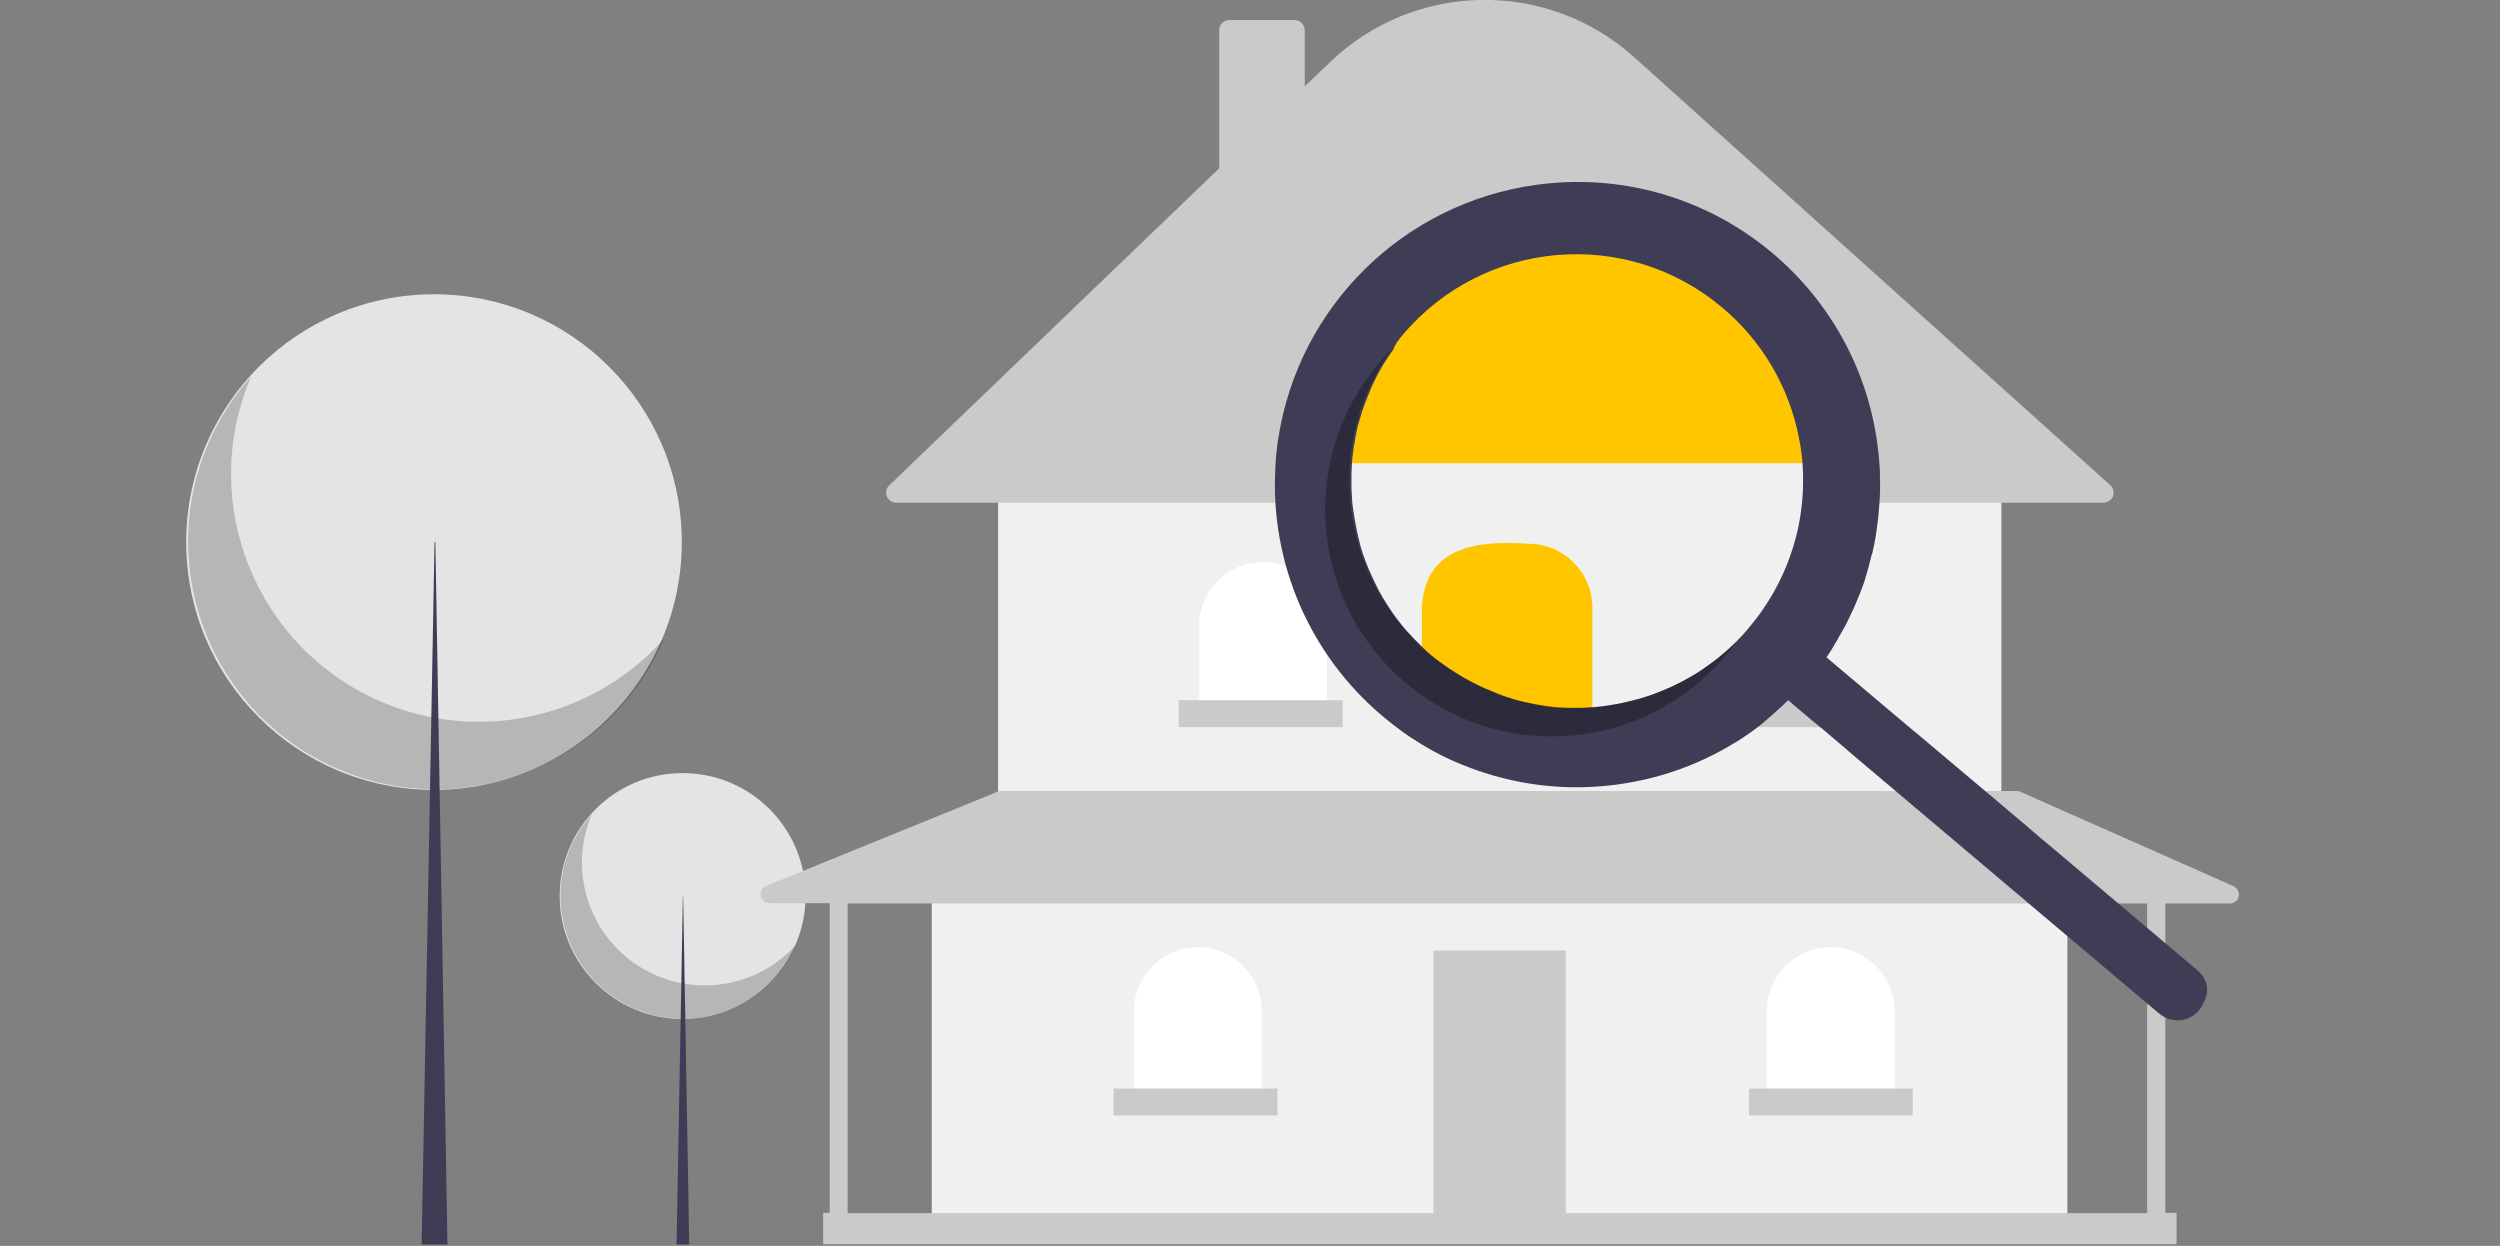
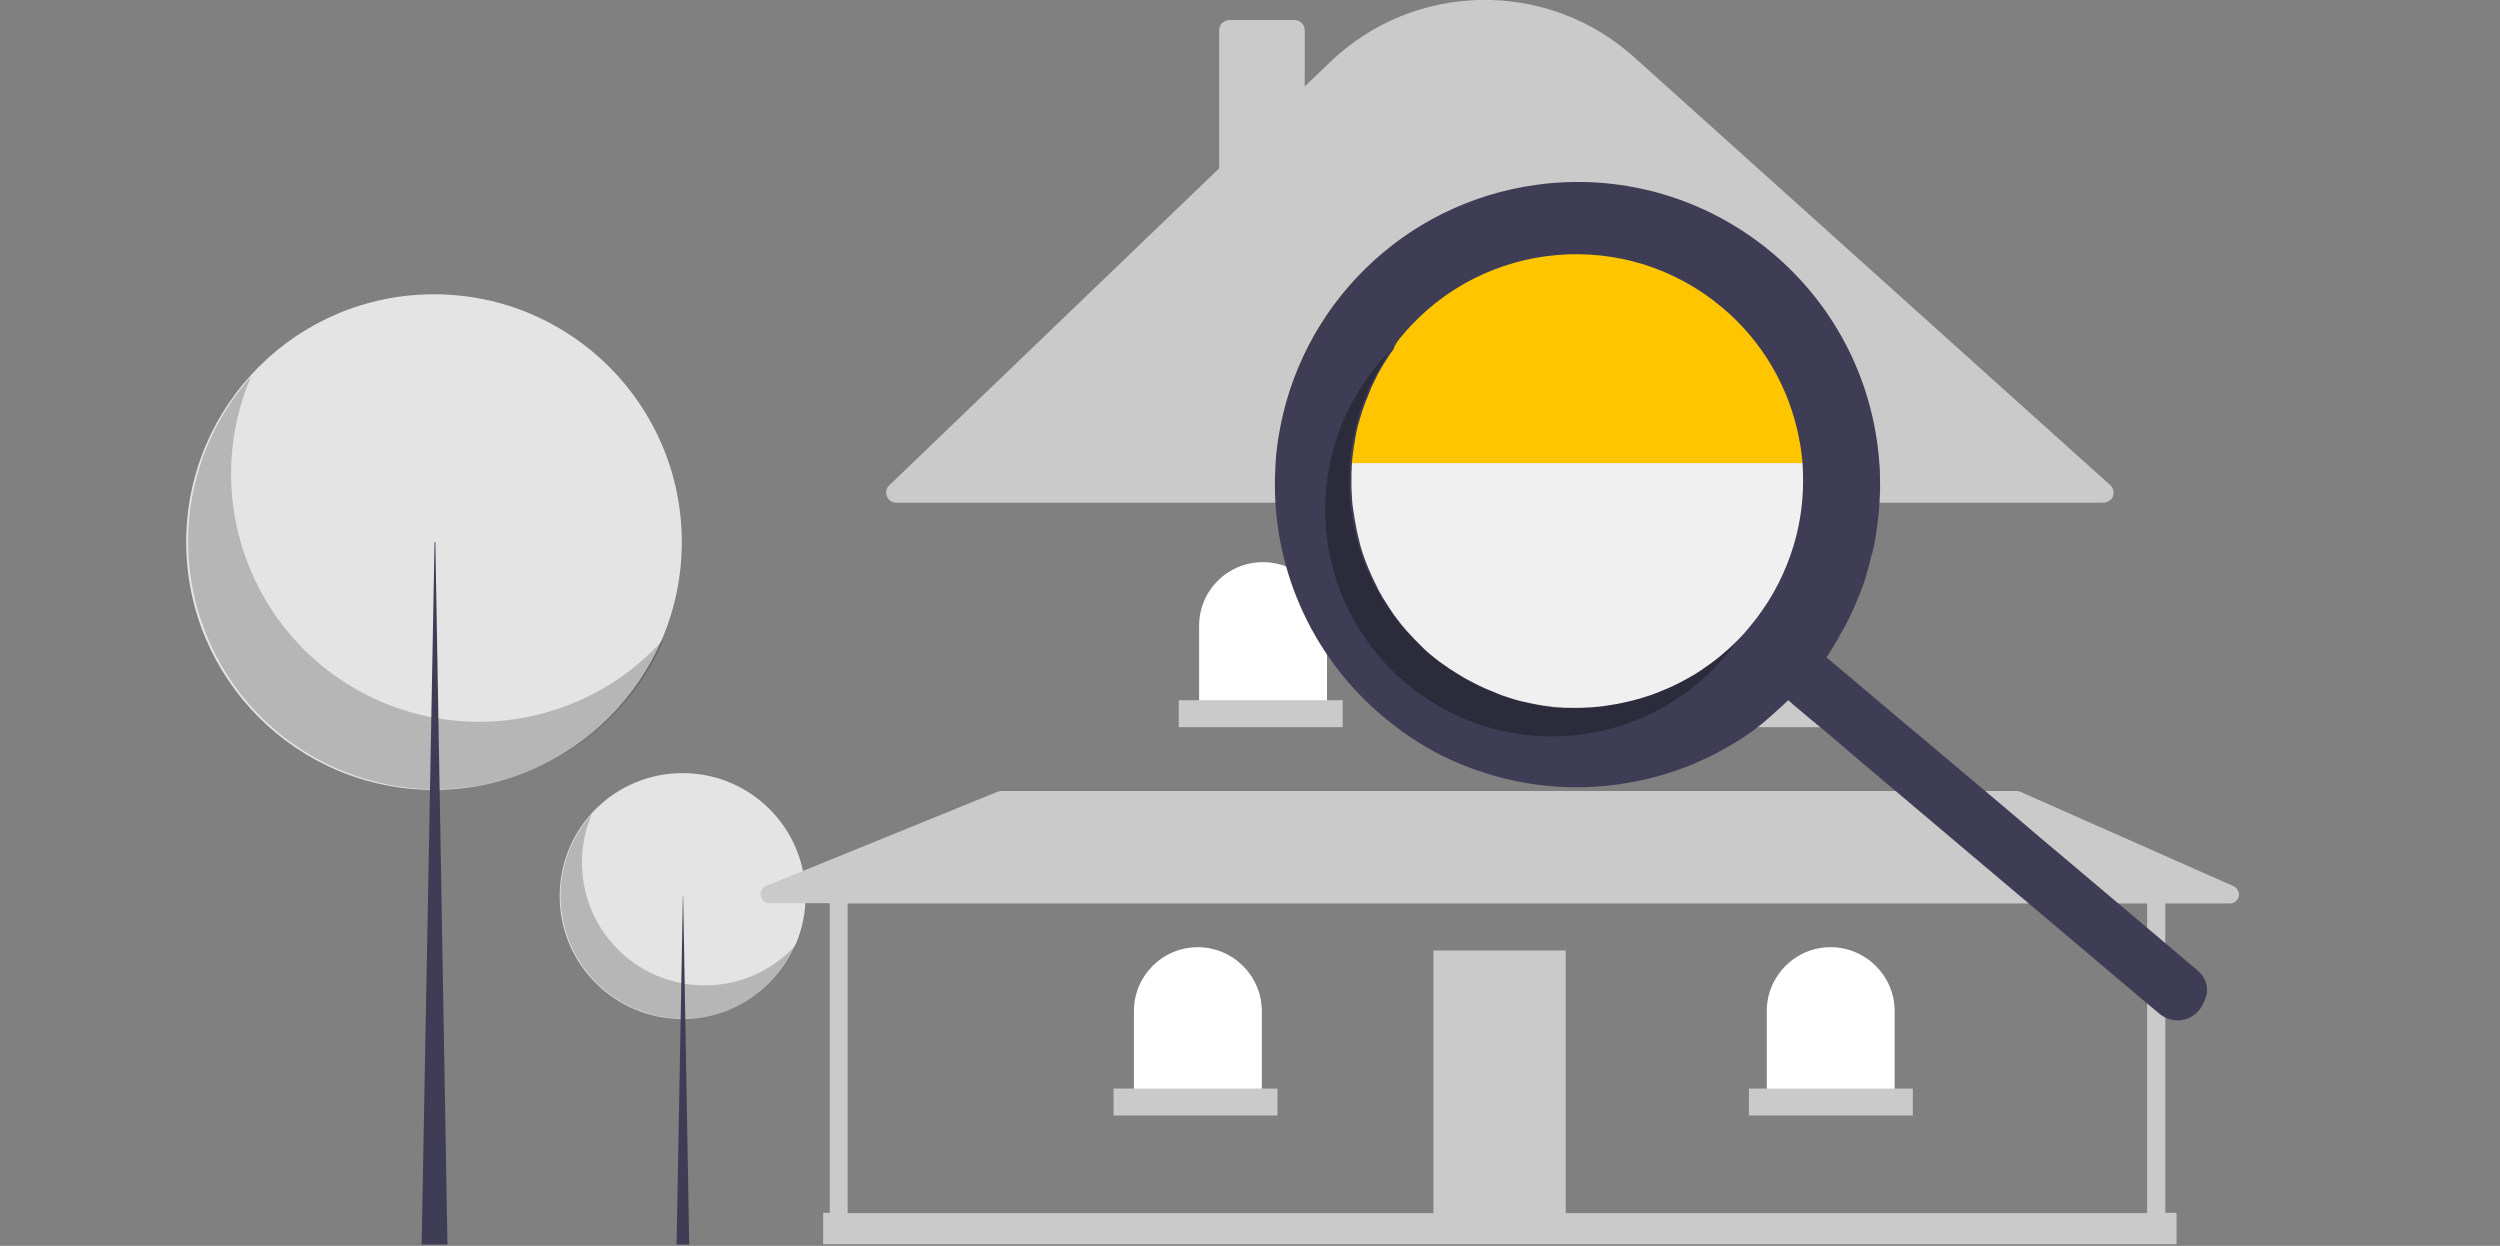
<svg xmlns="http://www.w3.org/2000/svg" version="1.1" id="Layer_1" x="0px" y="0px" viewBox="0 0 909 453" style="enable-background:new 0 0 909 453;" xml:space="preserve">
  <rect x="0" y="0" width="909" height="453" fill="#808080" stroke="none" />
  <style type="text/css">
	.st0{fill:#E4E4E4;}
	.st1{opacity:0.2;enable-background:new    ;}
	.st2{fill:#3F3D56;}
	.st3{fill:#F0F0F0;}
	.st4{fill:#CACACA;}
	.st5{fill:#FFFFFF;}
	.st6{fill:#FFC600;}
	.st7{opacity:0.3;enable-background:new    ;}
</style>
  <circle class="st0" cx="248.2" cy="325.8" r="44.7" />
  <path class="st1" d="M215.2,296c-9.7,22.7,0.8,49,23.5,58.7c17.7,7.5,38.2,3,50.9-11.4c-9.7,22.7-36,33.2-58.7,23.5  c-22.7-9.7-33.2-36-23.5-58.7C209.4,303.7,212,299.6,215.2,296z" />
  <polygon class="st2" points="248.3,325.8 248.4,325.8 250.6,452.5 246,452.5 " />
  <circle class="st0" cx="157.8" cy="197.1" r="90.1" />
  <path class="st1" d="M91.3,136.9c-19.6,45.8,1.7,98.7,47.4,118.3c35.6,15.2,76.9,6,102.7-22.9c-19.6,45.8-72.5,67-118.3,47.4  s-67-72.5-47.4-118.3C79.5,152.5,84.8,144.2,91.3,136.9z" />
  <polygon class="st2" points="158,197.1 158.3,197.1 162.7,452.5 153.3,452.5 " />
-   <rect x="338.8" y="320.3" class="st3" width="412.9" height="122.4" />
  <rect x="521.2" y="345.6" class="st4" width="48.1" height="97.1" />
-   <rect x="362.9" y="175.9" class="st3" width="364.8" height="112.6" />
  <path class="st4" d="M764.6,182.8H325.9c-2,0-3.7-1.6-3.7-3.7c0-1,0.4-2,1.1-2.6L443.3,61.2V11c0-2,1.6-3.7,3.7-3.7h23.7  c2,0,3.7,1.6,3.7,3.7v20.4l9.1-8.7c30.7-29.6,79.1-30.4,110.8-1.8l173,155.5c1.5,1.4,1.6,3.7,0.3,5.2  C766.7,182.4,765.7,182.8,764.6,182.8L764.6,182.8z" />
  <path class="st5" d="M459.2,204.4L459.2,204.4c12.8,0,23.3,10.4,23.3,23.3v31.4l0,0h-46.5l0,0v-31.4  C435.9,214.8,446.3,204.4,459.2,204.4z" />
  <path class="st5" d="M545.3,204.8L545.3,204.8c12.8,0,23.3,10.4,23.3,23.3v0v31.4l0,0H522l0,0v-31.4  C522,215.2,532.4,204.8,545.3,204.8L545.3,204.8z" />
  <path class="st5" d="M631.4,205.2L631.4,205.2c12.8,0,23.3,10.4,23.3,23.3v0v31.4l0,0h-46.5l0,0v-31.4  C608.1,215.6,618.5,205.2,631.4,205.2L631.4,205.2z" />
  <path class="st5" d="M665.6,344.4L665.6,344.4c12.8,0,23.3,10.4,23.3,23.3c0,0,0,0,0,0V399l0,0h-46.5l0,0v-31.4  C642.4,354.8,652.8,344.4,665.6,344.4L665.6,344.4z" />
  <path class="st5" d="M435.5,344.4L435.5,344.4c12.8,0,23.3,10.4,23.3,23.3V399l0,0h-46.5l0,0v-31.4  C412.3,354.8,422.7,344.4,435.5,344.4C435.5,344.4,435.5,344.4,435.5,344.4z" />
  <path class="st4" d="M812.1,322.2l-77.5-34.3c-0.4-0.2-0.9-0.3-1.3-0.3H364.1c-0.4,0-0.8,0.1-1.2,0.2l-84.3,34.3  c-1.7,0.7-2.5,2.6-1.8,4.3c0.5,1.2,1.7,2,3,2h21.9v112.6h-2.4v11.4h492.1v-11.4h-4.1V328.5h23.5c1.8,0,3.3-1.5,3.3-3.3  C814,323.9,813.2,322.7,812.1,322.2z M780.7,441.1H308.2V328.5h472.5L780.7,441.1z" />
  <rect x="428.6" y="254.6" class="st4" width="59.6" height="9.8" />
  <rect x="515.9" y="254.6" class="st4" width="59.6" height="9.8" />
  <rect x="603.2" y="254.6" class="st4" width="59.6" height="9.8" />
  <rect x="635.9" y="395.8" class="st4" width="59.6" height="9.8" />
  <rect x="404.9" y="395.8" class="st4" width="59.6" height="9.8" />
  <path class="st3" d="M679.9,174.2c0,0.6,0,1.3,0,1.9c0,0.8,0,1.5-0.1,2.3c0,0.7-0.1,1.3-0.1,2c-0.1,2.2-0.3,4.4-0.6,6.6  c-0.1,0.6-0.1,1.1-0.2,1.7c-0.1,0.4-0.1,0.9-0.2,1.3c-0.1,0.5-0.1,1-0.2,1.5c-0.2,1-0.3,2.1-0.5,3.1c-0.1,0.5-0.2,1-0.3,1.6  c-0.2,1-0.4,2.1-0.7,3.1c0,0.1,0,0.2-0.1,0.2c-0.1,0.5-0.2,1-0.4,1.5c0,0.1-0.1,0.3-0.1,0.4c-0.1,0.4-0.2,0.8-0.3,1.1  c-0.1,0.5-0.3,1-0.4,1.6c-0.2,0.8-0.5,1.6-0.7,2.5c0,0.1-0.1,0.2-0.1,0.3c-0.5,1.5-1,3.1-1.5,4.6c-0.3,0.8-0.6,1.6-0.9,2.4  c-0.3,0.8-0.6,1.6-1,2.4c-0.3,0.8-0.7,1.5-1,2.3c-0.1,0.2-0.2,0.4-0.2,0.5c-0.4,0.8-0.7,1.6-1.1,2.3c0,0,0,0,0,0  c-0.3,0.6-0.6,1.2-0.9,1.9c0,0,0,0,0,0c-0.3,0.6-0.6,1.2-0.9,1.8l-0.5,1l-0.1,0.1c-0.6,1.2-1.3,2.4-2,3.5c-0.1,0.3-0.3,0.5-0.4,0.8  c-0.2,0.3-0.3,0.5-0.5,0.8c-0.1,0.2-0.2,0.4-0.3,0.5c-0.2,0.3-0.4,0.7-0.6,1c0,0.1-0.1,0.1-0.1,0.2c-0.4,0.6-0.8,1.2-1.1,1.8  c-0.5,0.7-1,1.4-1.4,2.1l-10.9,17.4l-0.5-0.4l-0.1-0.1h0l-0.4-0.4l-1.2-1c-0.4,0.4-0.7,0.7-1.1,1c-0.1,0.1-0.3,0.3-0.4,0.4  c-0.1,0.1-0.2,0.2-0.3,0.3c-18.8,18.3-43.7,29-70,29.8h0c-19.9,0.5-39.5-4.1-57-13.5c-0.4-0.2-0.8-0.4-1.2-0.6  c-2.3-1.2-4.5-2.5-6.7-4c0,0,0,0,0,0c-2.5-1.8-5-3.7-7.4-5.8c-26.3-22.2-40.7-55.4-38.9-89.8c0-0.7,0.1-1.3,0.1-2  c0.2-2.4,0.4-4.8,0.7-7.2c0.1-0.7,0.2-1.3,0.3-2h213.8c0.4,3.1,0.7,6.1,0.9,9.2C679.8,170.3,679.9,172.2,679.9,174.2z" />
  <path class="st6" d="M678.8,159.2c-8.9-59-63.9-99.7-123-90.8c-46.9,7.1-83.8,43.9-90.8,90.8c-0.1,0.7-0.2,1.3-0.3,2  c-0.3,2.4-0.6,4.8-0.7,7.2h215.7C679.6,165.3,679.3,162.2,678.8,159.2z" />
-   <path class="st6" d="M579,270.5H517V221c1.1-22.6,20.5-24.5,38.7-23.3c12.8,0,23.3,10.4,23.3,23.3c0,0,0,0,0,0V270.5z" />
  <path class="st2" d="M517,235.3L517,235.3C517,235.3,517,235.3,517,235.3L517,235.3z M492.1,159.2c0,0.2-0.1,0.5-0.1,0.8  C492,159.7,492.1,159.4,492.1,159.2L492.1,159.2z M490.9,168.4c0,0.4-0.1,0.8-0.1,1.1C490.8,169.2,490.8,168.8,490.9,168.4  c0-0.1,0-0.1,0-0.2C490.9,168.3,490.9,168.3,490.9,168.4L490.9,168.4z M517,235.3C517,235.3,517,235.3,517,235.3L517,235.3  L517,235.3z M492.1,159.2c0,0.2-0.1,0.5-0.1,0.8C492,159.7,492.1,159.4,492.1,159.2L492.1,159.2z M490.8,169.5  c0-0.4,0.1-0.8,0.1-1.1c0-0.1,0-0.1,0-0.2c0,0.1,0,0.1,0,0.2C490.8,168.8,490.8,169.2,490.8,169.5z M799.7,353.5  c-0.2-0.2-0.4-0.4-0.6-0.6l0,0l-49.5-41.8l-1.3-1.1l-4.9-4.1l-1.2-1l-6.9-5.9l-1.9-1.6l-3.9-3.3l-2-1.7l-19-16l-10.9-9.2l-1.5-1.2  l-32-27c0.5-0.7,1-1.4,1.4-2.1c0.4-0.6,0.8-1.2,1.1-1.8c0-0.1,0.1-0.1,0.1-0.2c0.2-0.3,0.4-0.7,0.6-1c0.1-0.2,0.2-0.4,0.3-0.5  c0.2-0.2,0.3-0.5,0.5-0.8c0.1-0.2,0.3-0.5,0.4-0.8c0.7-1.2,1.4-2.4,2-3.5l0.1-0.1l0.5-1c0.3-0.6,0.6-1.2,0.9-1.8c0,0,0,0,0,0  c0.3-0.6,0.6-1.2,0.9-1.9c0,0,0,0,0,0c0.4-0.8,0.7-1.5,1.1-2.3c0.1-0.2,0.2-0.4,0.2-0.5c0.3-0.8,0.7-1.5,1-2.3  c0.3-0.8,0.6-1.6,1-2.4c0.3-0.8,0.6-1.6,0.9-2.4c0.6-1.5,1.1-3.1,1.5-4.6c0-0.1,0-0.2,0.1-0.3c0.2-0.8,0.5-1.6,0.7-2.5  c0.1-0.5,0.3-1,0.4-1.6c0.1-0.4,0.2-0.8,0.3-1.1c0-0.1,0.1-0.3,0.1-0.4c0.1-0.5,0.2-1,0.4-1.5c0-0.1,0-0.2,0.1-0.2  c0.2-1,0.5-2.1,0.7-3.1c0.1-0.5,0.2-1,0.3-1.6c0.2-1,0.4-2.1,0.5-3.1c0.1-0.5,0.2-1,0.2-1.5c0.1-0.4,0.1-0.9,0.2-1.3  c0.1-0.6,0.1-1.1,0.2-1.7c0.3-2.2,0.4-4.4,0.6-6.6c0-0.7,0.1-1.3,0.1-2c0-0.8,0.1-1.5,0.1-2.3c0-0.6,0-1.3,0-1.9  c0-1.9-0.1-3.9-0.1-5.8c-0.2-3.1-0.5-6.2-0.9-9.2c-8.2-60.2-63.7-102.4-124-94.1c-48.2,6.6-86.3,44-93.8,92.1  c-0.1,0.7-0.2,1.3-0.3,2c-0.3,2.4-0.6,4.8-0.7,7.2c0,0.7-0.1,1.3-0.1,2c-1.8,34.4,12.6,67.6,38.9,89.8c2.4,2,4.9,4,7.4,5.8  c0,0,0,0,0,0c0.9,0.6,1.7,1.2,2.6,1.8c1.4,0.9,2.8,1.8,4.1,2.6c0.1,0.1,0.2,0.1,0.3,0.2c1.2,0.7,2.4,1.4,3.6,2.1h0  c4.5,2.5,9.2,4.6,14,6.4c14.1,5.3,29.2,7.7,44.2,6.9h0c17.6-0.9,34.7-5.9,49.9-14.8c2.2-1.3,4.4-2.6,6.5-4.1  c0.5-0.4,1.1-0.7,1.6-1.1c0.6-0.5,1.3-0.9,1.9-1.4c0,0,0,0,0,0c0,0,0.1-0.1,0.1-0.1c0.4-0.3,0.9-0.7,1.3-1c0.1-0.1,0.2-0.2,0.3-0.2  c0,0,0.1,0,0.1-0.1c0.2-0.2,0.5-0.4,0.7-0.6c0.2-0.2,0.5-0.4,0.7-0.6c0,0,0.1-0.1,0.1-0.1c0.3-0.2,0.6-0.5,0.8-0.7  c0.3-0.2,0.6-0.5,0.8-0.7c0.3-0.2,0.6-0.5,0.8-0.7c0.2-0.2,0.5-0.4,0.7-0.6c0.1-0.1,0.1-0.1,0.2-0.2c0,0,0.1-0.1,0.1-0.1  c0.3-0.3,0.7-0.6,1-0.9c0.1-0.1,0.1-0.1,0.2-0.2c0.5-0.4,1-0.9,1.5-1.3c0.1-0.1,0.2-0.2,0.3-0.3c0.1-0.1,0.2-0.2,0.3-0.3  c0.1-0.1,0.3-0.3,0.4-0.4c0.4-0.3,0.7-0.7,1.1-1l1.2,1l0.4,0.4h0l0.1,0.1l0.5,0.4l7,5.9l0.2,0.1l0.1,0.1l0.8,0.7l1.6,1.3l1.6,1.3  l0.2,0.2l7.3,6.2l1,0.9l7.1,6l36.7,31l1.3,1.1l50.2,42.4l12.9,10.9l4.8,4c4.3,3.6,10.7,3.1,14.3-1.2c0,0,0,0,0,0  c0.7-0.8,1.3-1.8,1.7-2.8C803.5,360.6,802.6,356.3,799.7,353.5z M510.1,121.7c29.4-34.8,81.4-39.2,116.2-9.8  c14.4,12.1,24.2,28.8,27.8,47.3c0.1,0.7,0.2,1.3,0.4,2c0.4,2.4,0.7,4.8,0.9,7.2c0,0.7,0.1,1.3,0.1,2c0.1,1.5,0.1,3,0.1,4.5  c0,9.1-1.5,18.1-4.5,26.7v0c-3.3,9.6-8.4,18.6-15,26.4c-0.1,0.2-0.3,0.3-0.4,0.5c-1.3,1.6-2.7,3.1-4.1,4.5c0,0,0,0,0,0  c-0.5,0.5-1,1-1.5,1.5c-1,1-2.1,1.9-3.1,2.8c-1.6,1.4-3.2,2.7-4.9,3.9c-0.6,0.4-1.1,0.8-1.7,1.2c-0.6,0.4-1.1,0.8-1.7,1.2  c-1.1,0.8-2.3,1.5-3.5,2.2c-0.6,0.3-1.2,0.7-1.8,1c-0.6,0.3-1.2,0.7-1.8,1c-0.6,0.3-1.2,0.6-1.8,0.9c-1.2,0.6-2.4,1.2-3.7,1.7  c-0.6,0.3-1.2,0.5-1.9,0.8c-0.4,0.2-0.8,0.3-1.2,0.5c-0.2,0.1-0.3,0.1-0.5,0.2c-0.2,0.1-0.4,0.2-0.6,0.2c-0.1,0-0.1,0.1-0.2,0.1  c-0.4,0.2-0.9,0.3-1.3,0.5c-0.6,0.2-1.3,0.4-1.9,0.6c-0.6,0.2-1.3,0.4-1.9,0.6c-0.6,0.2-1.3,0.4-1.9,0.5c-0.6,0.2-1.3,0.4-1.9,0.5  c-0.7,0.2-1.4,0.3-2.1,0.5c-0.6,0.1-1.2,0.3-1.8,0.4c-0.6,0.1-1.1,0.2-1.7,0.3c-0.8,0.1-1.6,0.3-2.4,0.4c-0.4,0.1-0.9,0.1-1.3,0.2  c-0.2,0-0.4,0-0.5,0.1c-0.6,0.1-1.1,0.1-1.7,0.2c-0.1,0-0.3,0-0.4,0c-0.6,0.1-1.2,0.1-1.8,0.2c-1.3,0.1-2.6,0.1-3.9,0.2  c-0.7,0-1.3,0-2,0s-1.3,0-2,0c0,0,0,0,0,0c0,0,0,0,0,0c0,0,0,0,0,0c0,0,0,0,0,0c0,0-0.1,0-0.1,0c-0.5,0-0.9,0-1.4,0  c-0.3,0-0.7,0-1,0c-0.5,0-0.9-0.1-1.4-0.1c-0.1,0-0.3,0-0.4,0c-0.1,0-0.1,0-0.2,0c-0.5,0-1-0.1-1.5-0.1c-0.2,0-0.5,0-0.7-0.1  c-0.7-0.1-1.5-0.2-2.2-0.3c-0.8-0.1-1.6-0.2-2.5-0.4c-0.4,0-0.8-0.1-1.1-0.2c-0.5-0.1-1-0.2-1.5-0.3c-0.5-0.1-1-0.2-1.5-0.3  c-0.4-0.1-0.8-0.2-1.2-0.3c-0.2,0-0.4-0.1-0.6-0.1c-1.1-0.2-2.1-0.5-3.1-0.8c-0.6-0.2-1.3-0.4-1.9-0.6c-0.9-0.3-1.8-0.6-2.6-0.9  c-0.3-0.1-0.7-0.2-1-0.4c-0.3-0.1-0.7-0.2-1-0.4c-0.3-0.1-0.6-0.2-0.9-0.4c-0.5-0.2-1-0.4-1.5-0.6c-1-0.4-2-0.8-3-1.3  c-0.6-0.3-1.1-0.5-1.7-0.8c-2.2-1.1-4.3-2.2-6.4-3.5c-0.5-0.3-1-0.6-1.6-1c-0.7-0.4-1.3-0.8-1.9-1.2c-0.4-0.2-0.7-0.5-1-0.7  c-0.6-0.4-1.2-0.9-1.9-1.3c-0.3-0.2-0.6-0.5-1-0.7c-1.1-0.8-2.2-1.7-3.3-2.6c-0.5-0.4-1-0.9-1.5-1.3c-0.2-0.2-0.4-0.4-0.6-0.6  c-0.2-0.2-0.5-0.4-0.7-0.7l0,0c-0.3-0.3-0.7-0.6-1-1c-0.5-0.5-1-1-1.5-1.5c-0.5-0.5-1-1-1.5-1.6c-0.5-0.5-1-1-1.5-1.6  c-0.5-0.5-1-1.1-1.4-1.6c-0.5-0.5-0.9-1.1-1.3-1.6c-1-1.3-2-2.5-2.9-3.9c-0.4-0.6-0.8-1.2-1.2-1.8c-0.4-0.6-0.8-1.2-1.2-1.9  c-0.4-0.6-0.8-1.3-1.2-1.9c0,0,0,0,0-0.1c-0.8-1.3-1.5-2.5-2.1-3.9c-0.7-1.3-1.3-2.7-1.9-4c-0.3-0.7-0.6-1.4-0.9-2  c-0.6-1.4-1.1-2.7-1.6-4.1c-0.2-0.7-0.5-1.3-0.7-2c0,0,0-0.1,0-0.1c-0.5-1.4-0.9-2.8-1.2-4.2c0,0,0,0,0-0.1  c-0.2-0.7-0.4-1.4-0.5-2.1c-0.2-0.6-0.3-1.2-0.4-1.8c-0.1-0.7-0.3-1.4-0.4-2.1c-0.1-0.4-0.1-0.7-0.2-1.1c-0.1-0.3-0.1-0.6-0.2-0.9  c0-0.3-0.1-0.6-0.1-0.9c-0.1-0.6-0.2-1.2-0.3-1.8c-0.1-0.7-0.2-1.4-0.3-2.2c-0.1-0.9-0.2-1.7-0.2-2.6c0-0.6-0.1-1.2-0.1-1.8  c0-0.5-0.1-1.1-0.1-1.6c0,0,0-0.1,0-0.1c0,0,0,0,0,0c0,0,0,0,0,0c0,0,0,0,0,0c0,0,0,0,0,0c0,0,0,0,0,0c0-0.2,0-0.4,0-0.7  c0-0.7,0-1.3,0-2c0-0.6,0-1.2,0-1.8c0-0.8,0-1.6,0.1-2.5c0-0.2,0-0.4,0-0.5c0-0.2,0-0.4,0-0.5c0-0.4,0.1-0.8,0.1-1.1  c0-0.1,0-0.1,0-0.2c0-0.4,0.1-0.9,0.1-1.3c0.1-0.9,0.2-1.7,0.3-2.6c0.1-0.4,0.1-0.9,0.2-1.3c0-0.3,0.1-0.6,0.1-0.9  c0-0.3,0.1-0.6,0.2-0.9c0.1-0.4,0.1-0.8,0.2-1.2c0-0.2,0.1-0.5,0.1-0.8c0.2-1,0.4-2,0.6-3c0.2-1,0.5-2,0.8-3c0.3-1,0.6-2,0.9-3  c0.1-0.5,0.3-1,0.5-1.5c0.3-1,0.7-2,1.1-3c0.2-0.5,0.4-1,0.6-1.5c0.4-1,0.8-2,1.2-3c0.2-0.5,0.4-1,0.7-1.5c0.5-1,0.9-1.9,1.4-2.9  c0.5-1,1-1.9,1.6-2.9s1.1-1.9,1.7-2.8c0.3-0.5,0.6-0.9,0.9-1.4c0.6-0.9,1.2-1.8,1.9-2.7C507.2,125.2,508.6,123.4,510.1,121.7z   M490.9,168.4c0,0.4-0.1,0.8-0.1,1.1C490.8,169.2,490.8,168.8,490.9,168.4c0-0.1,0-0.1,0-0.2C490.9,168.3,490.9,168.3,490.9,168.4z   M492.1,159.2c0,0.2-0.1,0.5-0.1,0.8C492,159.7,492.1,159.4,492.1,159.2L492.1,159.2z M517,235.3L517,235.3  C517,235.3,517,235.3,517,235.3L517,235.3z" />
  <path class="st7" d="M519.9,237.9c-32.8-27.7-38.9-75.9-14-110.8c-1.6,1.6-3.1,3.3-4.6,5c-29.4,34.8-25,86.8,9.8,116.2  s86.8,25,116.2-9.8c1.5-1.7,2.9-3.5,4.1-5.3C601.2,263.4,552.7,265.6,519.9,237.9z" />
</svg>